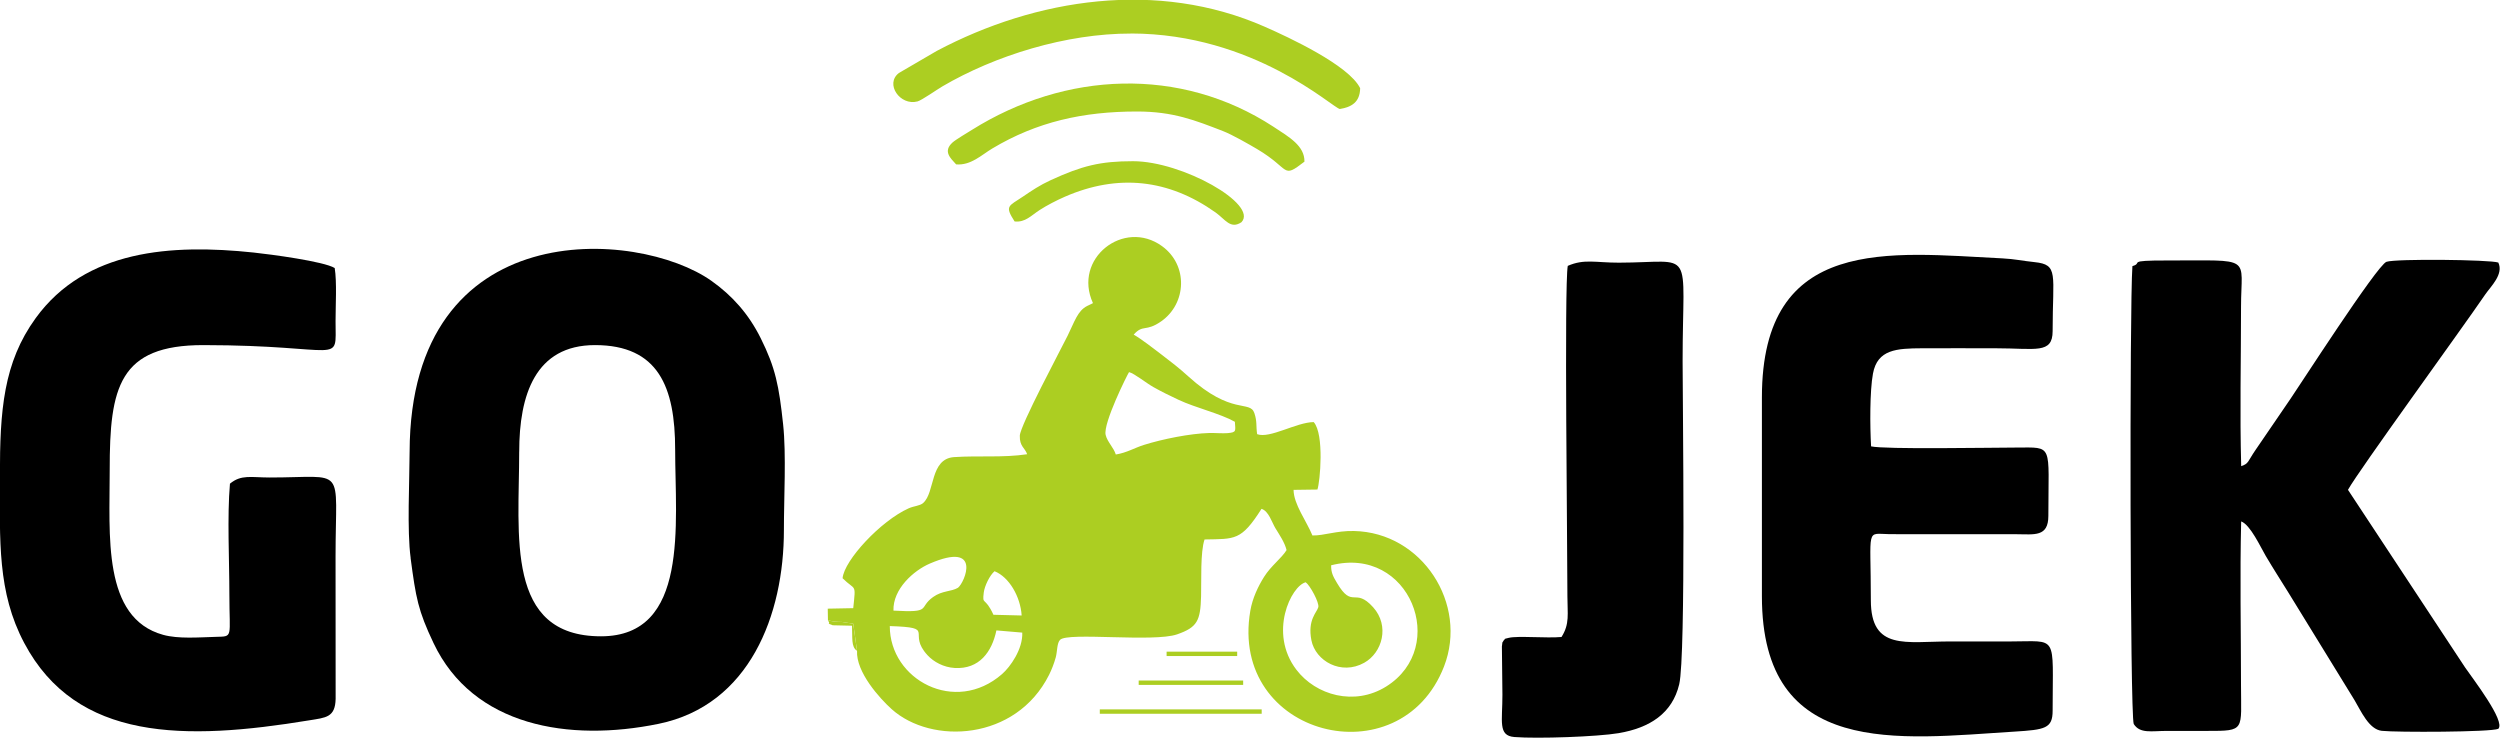
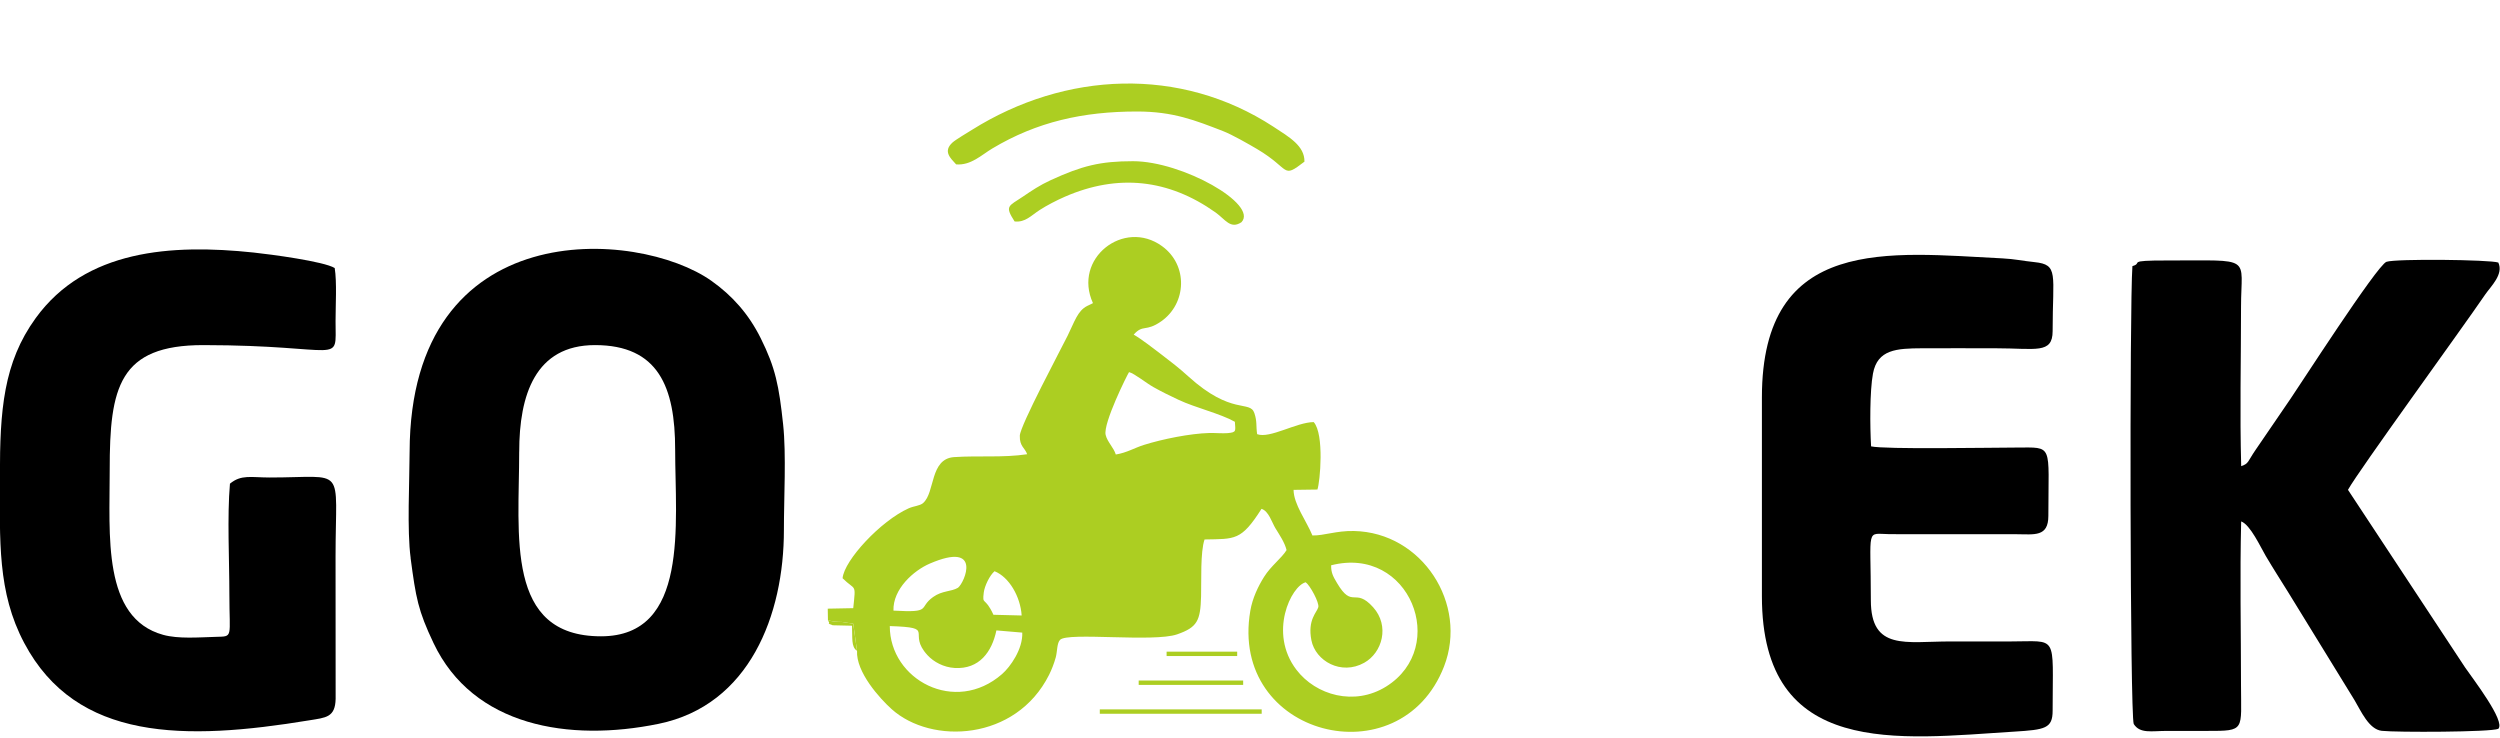
<svg xmlns="http://www.w3.org/2000/svg" xmlns:ns1="http://www.inkscape.org/namespaces/inkscape" xmlns:ns2="http://sodipodi.sourceforge.net/DTD/sodipodi-0.dtd" width="434.235mm" height="128.2mm" viewBox="0 0 434.235 128.2" version="1.1" id="svg943" ns1:version="0.92.3 (2405546, 2018-03-11)" ns2:docname="Go-Jek.svg">
  <defs id="defs937" />
  <ns2:namedview id="base" pagecolor="#ffffff" bordercolor="#666666" borderopacity="1.0" ns1:pageopacity="0.0" ns1:pageshadow="2" ns1:zoom="0.35" ns1:cx="838.33586" ns1:cy="-171.84772" ns1:document-units="mm" ns1:current-layer="g1586" showgrid="false" fit-margin-top="0" fit-margin-left="0" fit-margin-right="0" fit-margin-bottom="0" ns1:window-width="1366" ns1:window-height="745" ns1:window-x="-8" ns1:window-y="-8" ns1:window-maximized="1" />
  <g ns1:label="Layer 1" ns1:groupmode="layer" id="layer1" transform="translate(-0.461,-168.583)">
    <g id="g1586" transform="matrix(4.787,0,0,4.788,-460.941,-504.035)">
      <g id="g1564">
        <path id="path1554" style="fill:#000000;fill-rule:evenodd" d="m 115.226,156.865 c 0,-2.051 0.579,-3.866 2.749,-3.866 2.302,0 2.909,1.523 2.909,3.793 0,2.683 0.524,6.771 -2.691,6.771 -3.487,0 -2.968,-3.661 -2.968,-6.698 z m -3.941,3.861 c 0.193,1.45 0.269,1.897 0.832,3.083 1.436,3.024 4.92,3.596 8.168,2.929 3.3,-0.678 4.547,-3.954 4.545,-7.031 -0.001,-1.151 0.089,-2.741 -0.028,-3.827 -0.15,-1.404 -0.277,-2.056 -0.815,-3.134 -0.44,-0.882 -1.036,-1.546 -1.787,-2.078 -2.67,-1.888 -10.924,-2.463 -10.951,6.197 -0.003,1.089 -0.098,2.845 0.038,3.861 z" ns1:connector-curvature="0" />
        <path id="path1556" style="fill:#000000;fill-rule:evenodd" d="m 173.76,150.132 c -0.106,1.428 -0.088,16.284 0.048,16.612 0.227,0.359 0.642,0.252 1.207,0.251 0.486,-6e-4 0.972,-0.001 1.457,1e-4 1.401,0.003 1.228,-0.015 1.228,-1.68 -10e-5,-1.959 -0.043,-3.967 0.006,-5.92 0.333,0.12 0.707,0.94 0.889,1.247 0.29,0.491 0.536,0.87 0.805,1.303 l 2.418,3.933 c 0.234,0.392 0.521,1.062 0.989,1.114 0.525,0.059 3.965,0.049 4.229,-0.073 0.273,-0.265 -0.917,-1.808 -1.203,-2.223 l -4.252,-6.447 c 0.388,-0.7 4.096,-5.79 4.985,-7.093 0.193,-0.282 0.674,-0.728 0.47,-1.152 -0.301,-0.106 -3.709,-0.144 -4.057,-0.027 -0.337,0.113 -3.22,4.595 -3.481,4.967 l -1.268,1.855 c -0.29,0.42 -0.242,0.498 -0.523,0.592 -0.053,-1.899 -0.006,-3.865 -0.006,-5.771 0,-1.883 0.47,-1.686 -2.685,-1.691 -1.53,-0.002 -0.843,0.088 -1.255,0.204 z" ns1:connector-curvature="0" />
        <path id="path1558" style="fill:#000000;fill-rule:evenodd" d="m 104.73,158.026 c -0.104,1.203 -0.021,2.769 -0.021,4.011 0,1.599 0.153,1.527 -0.495,1.546 -0.62,0.018 -1.355,0.079 -1.907,-0.073 -2.216,-0.612 -1.938,-3.612 -1.94,-5.989 -0.002,-2.987 0.332,-4.526 3.402,-4.522 5.117,0.006 4.796,0.769 4.793,-0.869 -0.001,-0.549 0.052,-1.419 -0.031,-1.927 -0.39,-0.241 -2.335,-0.498 -2.941,-0.562 -2.989,-0.316 -6.106,-0.105 -7.907,2.377 -1.176,1.619 -1.3,3.356 -1.3,5.722 10e-5,2.365 -0.098,4.215 0.883,6.066 1.893,3.572 5.831,3.547 10.342,2.805 0.603,-0.099 0.942,-0.102 0.957,-0.78 l -0.003,-5.177 c 0,-3.337 0.422,-2.852 -2.389,-2.852 -0.676,-1e-4 -1.033,-0.116 -1.444,0.225 z" ns1:connector-curvature="0" />
-         <path id="path1560" style="fill:#000000;fill-rule:evenodd" d="m 164.278,156.674 c -0.042,-0.733 -0.05,-2.001 0.068,-2.641 0.162,-0.879 0.86,-0.914 1.782,-0.919 0.898,-0.005 1.797,5e-4 2.695,5e-4 1.418,0 2.042,0.216 2.042,-0.621 0,-2.083 0.229,-2.414 -0.659,-2.505 -0.421,-0.043 -0.718,-0.114 -1.165,-0.136 -4.078,-0.201 -8.725,-0.866 -8.725,5.045 v 7.212 c 0,5.894 4.965,5.172 9.164,4.911 1.111,-0.069 1.385,-0.115 1.385,-0.759 0,-2.806 0.216,-2.512 -1.532,-2.512 -0.728,1e-4 -1.457,0 -2.186,0 -1.608,0 -2.878,0.344 -2.878,-1.495 0,-2.695 -0.196,-2.407 0.691,-2.397 l 4.591,0.002 c 0.648,0.003 1.159,0.109 1.159,-0.665 0,-2.629 0.198,-2.483 -1.159,-2.479 -1.032,0.003 -4.763,0.071 -5.274,-0.043 z" ns1:connector-curvature="0" />
-         <path id="path1562" style="fill:#000000;fill-rule:evenodd" d="m 150.959,163.696 c -0.097,0.165 -0.041,0.014 -0.077,0.237 l 0.019,1.747 c 0.003,0.959 -0.171,1.489 0.433,1.537 0.841,0.067 3.021,-0.011 3.782,-0.14 1.134,-0.192 1.949,-0.719 2.2,-1.774 0.246,-1.033 0.123,-10.242 0.123,-11.716 0,-4.215 0.481,-3.583 -2.312,-3.578 -0.847,0.001 -1.258,-0.146 -1.855,0.116 -0.131,0.708 -0.011,10.244 -0.013,11.986 -7e-4,0.638 0.09,1 -0.214,1.477 -0.535,0.05 -1.594,-0.049 -1.914,0.031 -0.231,0.057 -0.089,0.019 -0.172,0.078 z" ns1:connector-curvature="0" />
+         <path id="path1560" style="fill:#000000;fill-rule:evenodd" d="m 164.278,156.674 c -0.042,-0.733 -0.05,-2.001 0.068,-2.641 0.162,-0.879 0.86,-0.914 1.782,-0.919 0.898,-0.005 1.797,5e-4 2.695,5e-4 1.418,0 2.042,0.216 2.042,-0.621 0,-2.083 0.229,-2.414 -0.659,-2.505 -0.421,-0.043 -0.718,-0.114 -1.165,-0.136 -4.078,-0.201 -8.725,-0.866 -8.725,5.045 v 7.212 c 0,5.894 4.965,5.172 9.164,4.911 1.111,-0.069 1.385,-0.115 1.385,-0.759 0,-2.806 0.216,-2.512 -1.532,-2.512 -0.728,1e-4 -1.457,0 -2.186,0 -1.608,0 -2.878,0.344 -2.878,-1.495 0,-2.695 -0.196,-2.407 0.691,-2.397 l 4.591,0.002 c 0.648,0.003 1.159,0.109 1.159,-0.665 0,-2.629 0.198,-2.483 -1.159,-2.479 -1.032,0.003 -4.763,0.071 -5.274,-0.043 " ns1:connector-curvature="0" />
      </g>
      <g id="g1584">
        <path id="path1566" style="fill:#acce22;fill-rule:evenodd" d="m 127.483,164.088 -0.138,-0.983 -0.407,-0.062 c -0.241,-0.008 -0.27,-0.005 -0.511,-0.059 0.147,0.211 -0.13,0.05 0.174,0.179 l 0.7,0.016 c 0.022,0.421 -0.039,0.775 0.182,0.908 z" ns1:connector-curvature="0" />
        <g id="g1576">
          <path id="path1568" style="fill:#acce22;fill-rule:evenodd" d="m 128.671,163.192 c 1.733,0.057 0.599,0.223 1.37,1.057 0.226,0.245 0.587,0.44 0.985,0.463 0.894,0.053 1.352,-0.586 1.514,-1.363 l 0.939,0.08 c 0.024,0.597 -0.434,1.244 -0.733,1.504 -1.705,1.489 -4.077,0.202 -4.074,-1.742 z m 3.762,-0.41 c -0.314,-0.687 -0.411,-0.322 -0.351,-0.809 0.029,-0.237 0.217,-0.624 0.391,-0.771 0.53,0.212 0.939,0.921 0.984,1.606 z m 12.25,-1.794 c 2.858,-0.736 4.298,2.962 2,4.397 -1.149,0.717 -2.548,0.319 -3.256,-0.607 -1.026,-1.341 -0.188,-3.049 0.337,-3.175 0.157,0.112 0.497,0.739 0.457,0.902 -0.048,0.19 -0.398,0.454 -0.251,1.202 0.147,0.749 1.078,1.284 1.915,0.817 0.66,-0.368 0.932,-1.34 0.325,-2.015 -0.67,-0.745 -0.743,0.08 -1.309,-0.876 -0.137,-0.231 -0.219,-0.369 -0.215,-0.644 z m -15.878,1.644 c -0.025,-0.785 0.732,-1.454 1.319,-1.707 1.915,-0.825 1.264,0.69 1.024,0.876 -0.249,0.15 -0.57,0.097 -0.906,0.338 -0.553,0.396 -0.013,0.574 -1.436,0.492 z m 8.068,-5.663 c -0.074,-0.248 -0.309,-0.458 -0.369,-0.713 -0.098,-0.416 0.792,-2.197 0.849,-2.277 0.199,0.051 0.614,0.392 0.889,0.546 0.301,0.169 0.579,0.305 0.914,0.462 0.615,0.288 1.508,0.496 2.037,0.794 0.019,0.333 0.072,0.382 -0.264,0.412 -0.174,0.015 -0.469,-0.01 -0.664,-0.005 -0.697,0.019 -1.688,0.218 -2.365,0.43 -0.354,0.111 -0.624,0.285 -1.026,0.35 z m -10.445,6.015 c 0.241,0.054 0.269,0.051 0.511,0.059 l 0.407,0.062 0.138,0.983 c -0.043,0.772 0.825,1.731 1.254,2.116 1.446,1.3 4.51,1.156 5.713,-1.242 0.087,-0.173 0.184,-0.415 0.244,-0.639 0.057,-0.21 0.039,-0.516 0.156,-0.632 0.275,-0.288 3.397,0.097 4.247,-0.199 0.736,-0.256 0.845,-0.496 0.869,-1.38 0.016,-0.569 -0.031,-1.606 0.126,-2.062 1.11,-0.023 1.326,0.053 2.067,-1.111 0.263,0.083 0.374,0.488 0.503,0.701 0.147,0.242 0.336,0.511 0.406,0.796 -0.183,0.298 -0.566,0.57 -0.817,0.972 -0.212,0.339 -0.42,0.766 -0.499,1.232 -0.779,4.557 5.439,6.113 7.029,2.018 0.881,-2.269 -0.793,-4.865 -3.269,-4.915 -0.647,-0.013 -1.084,0.171 -1.506,0.162 -0.215,-0.525 -0.68,-1.131 -0.684,-1.654 l 0.865,-0.012 c 0.095,-0.263 0.257,-2.004 -0.134,-2.447 -0.628,0.005 -1.597,0.611 -2.053,0.438 -0.045,-0.299 0.003,-0.459 -0.1,-0.763 -0.164,-0.486 -0.817,0.101 -2.401,-1.336 -0.342,-0.31 -0.596,-0.503 -0.961,-0.783 -0.247,-0.19 -0.756,-0.583 -1.017,-0.729 0.344,-0.388 0.432,-0.084 1.002,-0.485 0.919,-0.647 0.982,-2.033 0.025,-2.726 -1.383,-1.002 -3.245,0.45 -2.505,2.068 -0.015,0.012 -0.041,0.022 -0.053,0.028 l -0.157,0.075 c -0.35,0.177 -0.46,0.575 -0.71,1.081 -0.244,0.493 -1.724,3.261 -1.734,3.625 -0.012,0.393 0.19,0.442 0.266,0.673 -0.881,0.132 -1.737,0.044 -2.648,0.104 -0.888,0.058 -0.687,1.288 -1.127,1.666 -0.125,0.108 -0.321,0.101 -0.528,0.194 -1.005,0.452 -2.333,1.876 -2.394,2.534 0.473,0.473 0.486,0.148 0.387,1.086 l -0.925,0.018 z" ns1:connector-curvature="0" />
-           <path id="path1570" style="fill:#acce22;fill-rule:evenodd" d="m 137.425,141.695 c 4.464,0.007 7.319,2.7 7.576,2.739 0.422,-0.068 0.73,-0.244 0.738,-0.754 -0.406,-0.833 -2.597,-1.851 -3.468,-2.233 -3.881,-1.705 -8.281,-1.033 -11.891,0.878 l -1.378,0.803 c -0.515,0.394 0.042,1.2 0.677,1.031 0.149,-0.04 0.718,-0.438 0.901,-0.545 1.918,-1.123 4.49,-1.921 6.845,-1.917 z" ns1:connector-curvature="0" />
          <path id="path1572" style="fill:#acce22;fill-rule:evenodd" d="m 131.077,146.443 c 0.537,0.046 0.923,-0.343 1.316,-0.577 1.617,-0.966 3.288,-1.341 5.251,-1.341 1.313,0 2.106,0.319 3.115,0.709 0.343,0.133 0.946,0.48 1.241,0.654 1.233,0.73 0.883,1.099 1.718,0.456 0.008,-0.571 -0.543,-0.886 -1.134,-1.272 -3.374,-2.197 -7.545,-2.002 -10.931,0.119 -0.15,0.094 -0.59,0.354 -0.708,0.461 -0.349,0.32 -0.073,0.564 0.133,0.79 z" ns1:connector-curvature="0" />
          <path id="path1574" style="fill:#acce22;fill-rule:evenodd" d="m 133.2,148.514 c 0.391,0.039 0.59,-0.209 0.916,-0.419 0.259,-0.167 0.612,-0.349 0.907,-0.478 1.925,-0.839 3.761,-0.642 5.469,0.57 0.352,0.25 0.54,0.622 0.94,0.354 0.618,-0.65 -2.146,-2.213 -3.934,-2.213 -1.188,0 -1.847,0.164 -2.99,0.689 -0.406,0.187 -0.677,0.374 -1.009,0.598 -0.52,0.35 -0.667,0.327 -0.299,0.898 z" ns1:connector-curvature="0" />
        </g>
        <path id="path1578" style="fill:#acce22;fill-rule:evenodd" d="m 138.716,164.12 v 0.159 h 2.561 v -0.159 z" ns1:connector-curvature="0" />
        <path id="path1580" style="fill:#acce22;fill-rule:evenodd" d="m 137.703,165.167 v 0.159 h 3.791 v -0.159 z" ns1:connector-curvature="0" />
        <path id="path1582" style="fill:#acce22;fill-rule:evenodd" d="m 136.292,166.214 v 0.159 h 5.874 v -0.159 z" ns1:connector-curvature="0" />
      </g>
    </g>
  </g>
</svg>